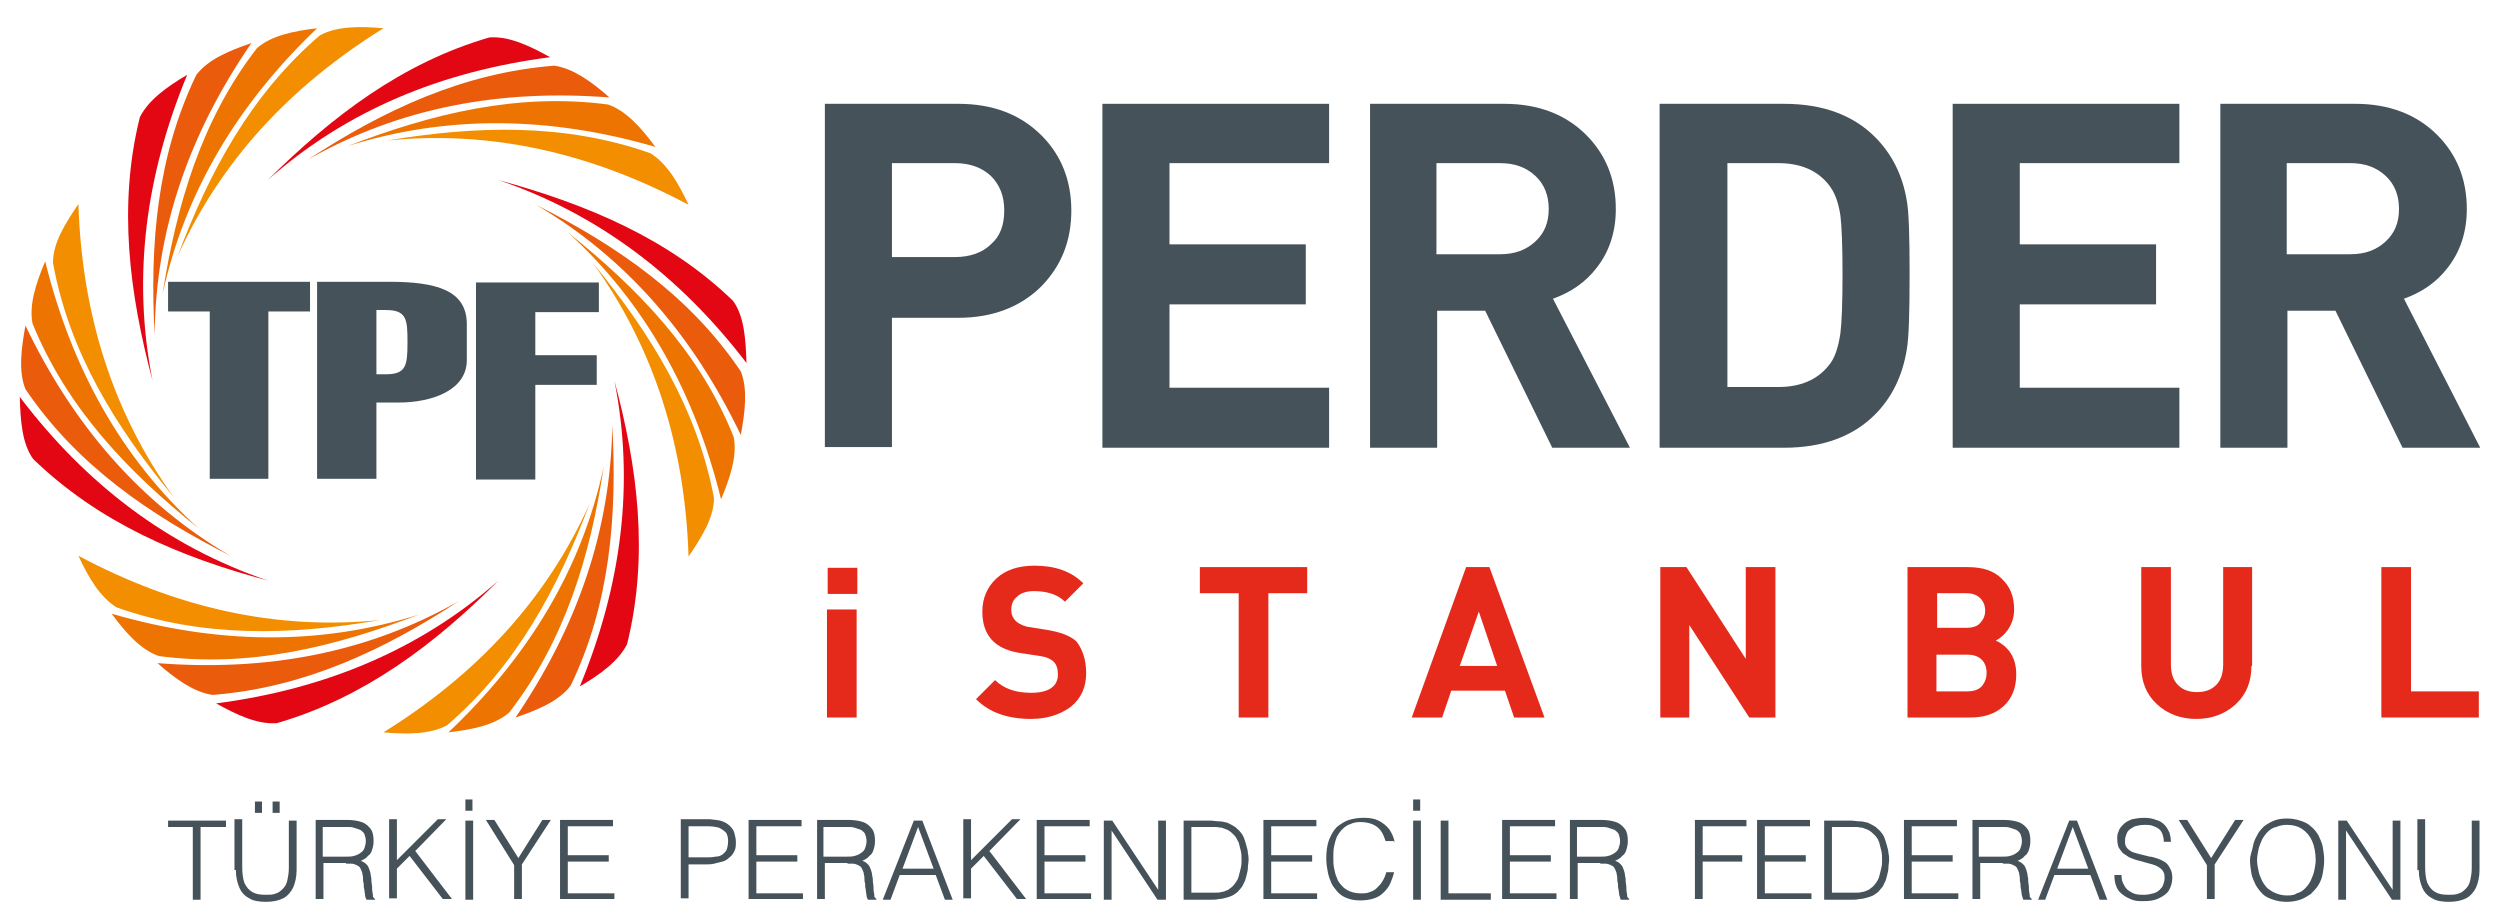
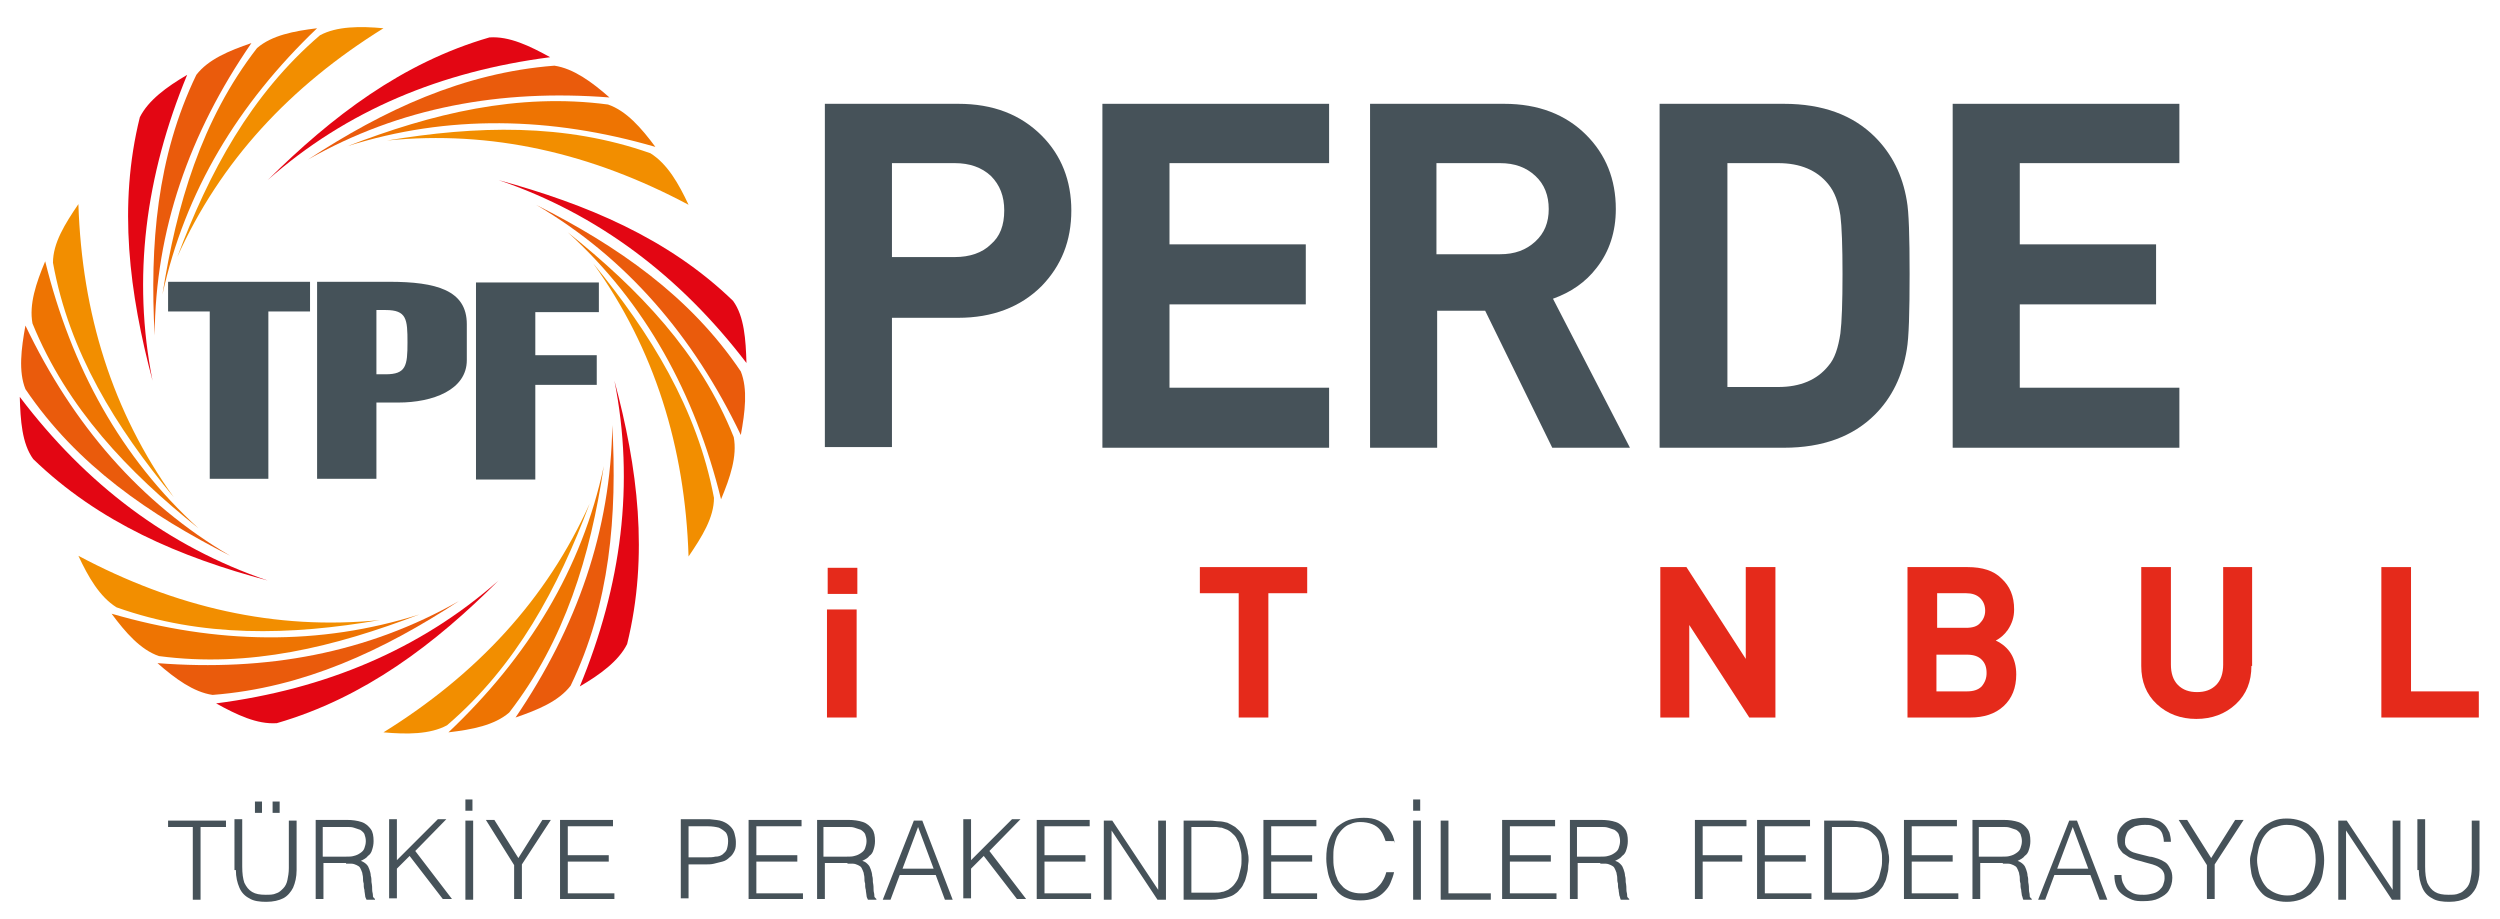
<svg xmlns="http://www.w3.org/2000/svg" version="1.1" id="Layer_1" x="0px" y="0px" viewBox="0 0 354 130.2" style="enable-background:new 0 0 354 130.2;" xml:space="preserve">
  <style type="text/css">
	.st0{display:none;fill:#465259;}
	.st1{fill:#FFFFFF;}
	.st2{fill-rule:evenodd;clip-rule:evenodd;fill:#FFFFFF;}
	.st3{fill-rule:evenodd;clip-rule:evenodd;fill:#E52A1B;}
	.st4{fill:#E52A1B;}
	.st5{fill-rule:evenodd;clip-rule:evenodd;fill:#E30613;}
	.st6{fill-rule:evenodd;clip-rule:evenodd;fill:#EE7402;}
	.st7{fill-rule:evenodd;clip-rule:evenodd;fill:#EA5B0C;}
	.st8{fill-rule:evenodd;clip-rule:evenodd;fill:#F28E00;}
	.st9{fill:#465259;}
	.st10{fill-rule:evenodd;clip-rule:evenodd;fill:#465259;}
	.st11{fill:#455259;}
</style>
  <g>
    <g>
      <g>
        <path class="st9" d="M87,127.4v-0.9h-6.6V122h5.8v-0.9h-5.8v-4.1h6.4v-0.9h-7.5v11.2H87 M70,116.1h-1.2l4,6.4v4.8h1.1v-4.9     l4.1-6.3h-1.2l-3.4,5.4L70,116.1z M65.9,114.8h1v-1.6h-1V114.8z M65.9,127.4h1.1v-11.2h-1.1V127.4z M56.2,127.4V123l1.8-1.8     l4.7,6.1h1.3l-5.2-6.8l4.4-4.5H62l-5.8,5.8v-5.8h-1.1v11.2H56.2z M45.7,121.4v-4.3h3.4c0.4,0,0.7,0,1,0.1     c0.3,0.1,0.6,0.2,0.9,0.3c0.3,0.2,0.5,0.4,0.6,0.6c0.1,0.3,0.2,0.6,0.2,1c0,0.4-0.1,0.7-0.2,1c-0.1,0.3-0.3,0.5-0.6,0.7     c-0.3,0.2-0.5,0.3-0.9,0.4c-0.3,0.1-0.7,0.1-1.1,0.1H45.7z M49,122.3c0.3,0,0.5,0,0.8,0c0.2,0,0.5,0.1,0.7,0.2     c0.2,0.1,0.4,0.2,0.5,0.4c0.1,0.2,0.2,0.4,0.3,0.7c0,0.2,0.1,0.4,0.1,0.7c0,0.3,0,0.5,0.1,0.8c0,0.3,0,0.6,0.1,0.9     c0,0.3,0.1,0.6,0.1,0.8c0,0.2,0.1,0.4,0.2,0.6h1.2v-0.1c-0.1-0.1-0.1-0.1-0.2-0.2c-0.1-0.1-0.1-0.2-0.1-0.4     c0-0.2-0.1-0.4-0.1-0.7c0-0.3,0-0.6-0.1-1.1c0-0.3,0-0.6-0.1-0.9c0-0.3-0.1-0.6-0.2-0.9c-0.1-0.3-0.2-0.5-0.4-0.7     c-0.2-0.2-0.5-0.4-0.8-0.5c0.4-0.2,0.8-0.4,1-0.7c0.3-0.2,0.5-0.5,0.6-0.9c0.1-0.3,0.2-0.7,0.2-1.2c0-0.7-0.1-1.3-0.4-1.7     c-0.3-0.4-0.7-0.8-1.3-1c-0.6-0.2-1.3-0.3-2.1-0.3h-4.4v11.2h1.1v-5.1H49z M33.4,123.2c0,1,0.2,1.8,0.5,2.5     c0.3,0.7,0.8,1.2,1.4,1.5c0.6,0.4,1.5,0.5,2.4,0.5c1,0,1.8-0.2,2.4-0.5c0.6-0.3,1.1-0.9,1.4-1.5c0.3-0.7,0.5-1.5,0.5-2.5v-7h-1.1     v6.7c0,0.7-0.1,1.2-0.2,1.7c-0.1,0.5-0.3,0.9-0.6,1.2c-0.3,0.3-0.6,0.6-1,0.7c-0.4,0.2-0.9,0.2-1.5,0.2c-0.8,0-1.4-0.1-1.9-0.4     c-0.5-0.3-0.8-0.7-1.1-1.3c-0.2-0.6-0.3-1.3-0.3-2.3v-6.7h-1.1V123.2z M38.6,115.1h1v-1.6h-1V115.1z M36.1,115.1h1v-1.6h-1V115.1     z M23.7,117.1h3.6v10.3h1.1v-10.3h3.6v-0.9h-8.2V117.1z" />
        <path class="st9" d="M223.3,121.4v-4.3h3.4c0.4,0,0.7,0,1,0.1c0.3,0.1,0.6,0.2,0.9,0.3c0.3,0.2,0.5,0.4,0.6,0.6     c0.1,0.3,0.2,0.6,0.2,1c0,0.4-0.1,0.7-0.2,1c-0.1,0.3-0.3,0.5-0.6,0.7c-0.3,0.2-0.5,0.3-0.9,0.4c-0.3,0.1-0.7,0.1-1.1,0.1H223.3      M226.6,122.3c0.3,0,0.5,0,0.8,0c0.2,0,0.5,0.1,0.7,0.2c0.2,0.1,0.4,0.2,0.5,0.4c0.1,0.2,0.2,0.4,0.3,0.7c0,0.2,0.1,0.4,0.1,0.7     c0,0.3,0,0.5,0.1,0.8c0,0.3,0,0.6,0.1,0.9c0,0.3,0.1,0.6,0.1,0.8c0.1,0.2,0.1,0.4,0.2,0.6h1.2v-0.1c-0.1-0.1-0.1-0.1-0.2-0.2     c-0.1-0.1-0.1-0.2-0.1-0.4c0-0.2-0.1-0.4-0.1-0.7c0-0.3,0-0.6-0.1-1.1c0-0.3,0-0.6-0.1-0.9c0-0.3-0.1-0.6-0.2-0.9     c-0.1-0.3-0.2-0.5-0.4-0.7c-0.2-0.2-0.4-0.4-0.8-0.5c0.4-0.2,0.8-0.4,1-0.7c0.3-0.2,0.5-0.5,0.6-0.9c0.1-0.3,0.2-0.7,0.2-1.2     c0-0.7-0.1-1.3-0.4-1.7c-0.3-0.4-0.7-0.8-1.3-1c-0.6-0.2-1.3-0.3-2.1-0.3h-4.4v11.2h1.1v-5.1H226.6z M220.4,127.4v-0.9h-6.6V122     h5.8v-0.9h-5.8v-4.1h6.4v-0.9h-7.5v11.2H220.4z M211.1,127.4v-0.9h-6v-10.3H204v11.2H211.1z M200.1,114.8h1v-1.6h-1V114.8z      M200.1,127.4h1.1v-11.2h-1.1V127.4z M197.5,119.4c-0.1-0.8-0.4-1.4-0.8-2c-0.4-0.5-0.9-0.9-1.5-1.2c-0.6-0.3-1.3-0.4-2.1-0.4     c-0.7,0-1.4,0.1-2.1,0.3c-0.6,0.2-1.2,0.6-1.7,1c-0.5,0.5-0.8,1.1-1.1,1.8c-0.3,0.8-0.4,1.7-0.4,2.7c0,0.6,0.1,1.3,0.2,1.8     c0.1,0.6,0.3,1.1,0.5,1.6c0.2,0.5,0.6,0.9,0.9,1.3c0.4,0.4,0.8,0.7,1.4,0.9c0.5,0.2,1.1,0.3,1.8,0.3c0.8,0,1.4-0.1,2-0.3     c0.6-0.2,1-0.5,1.4-0.9c0.4-0.4,0.7-0.8,0.9-1.3c0.2-0.5,0.4-1,0.5-1.5h-1.1c-0.1,0.4-0.3,0.9-0.5,1.2c-0.2,0.4-0.5,0.7-0.8,1     c-0.3,0.3-0.6,0.5-1,0.6c-0.4,0.2-0.8,0.2-1.3,0.2c-0.6,0-1.1-0.1-1.6-0.3c-0.4-0.2-0.8-0.4-1.1-0.8c-0.3-0.3-0.6-0.7-0.7-1.1     c-0.2-0.4-0.3-0.9-0.4-1.4c-0.1-0.5-0.1-1-0.1-1.5c0-0.5,0-1,0.1-1.5c0.1-0.5,0.2-0.9,0.4-1.4c0.2-0.4,0.5-0.8,0.8-1.1     c0.3-0.3,0.7-0.6,1.1-0.7c0.4-0.2,0.9-0.3,1.4-0.3c0.6,0,1.2,0.1,1.7,0.3c0.5,0.2,0.9,0.5,1.2,0.9c0.3,0.4,0.5,0.9,0.7,1.5H197.5     z M186.5,127.4v-0.9H180V122h5.8v-0.9H180v-4.1h6.4v-0.9h-7.5v11.2H186.5z M168.7,117.1h2.5c0.3,0,0.6,0,0.9,0     c0.3,0,0.6,0.1,0.9,0.1c0.3,0.1,0.5,0.2,0.8,0.3c0.4,0.2,0.7,0.5,1,0.8c0.3,0.3,0.4,0.7,0.6,1c0.1,0.4,0.2,0.8,0.3,1.2     c0.1,0.4,0.1,0.8,0.1,1.2c0,0.4,0,0.8-0.1,1.2c-0.1,0.4-0.2,0.8-0.3,1.2c-0.1,0.4-0.3,0.7-0.6,1.1c-0.2,0.3-0.6,0.6-0.9,0.8     c-0.3,0.1-0.6,0.3-0.9,0.3c-0.3,0.1-0.6,0.1-0.9,0.1c-0.3,0-0.6,0-0.9,0h-2.5V117.1z M171.5,127.4c0.4,0,0.7,0,1.1-0.1     c0.4,0,0.7-0.1,1.1-0.2c0.3-0.1,0.7-0.2,1-0.4c0.3-0.2,0.6-0.4,0.8-0.7c0.3-0.3,0.5-0.6,0.6-0.9c0.2-0.3,0.3-0.7,0.4-1.1     c0.1-0.4,0.2-0.8,0.2-1.1c0-0.4,0.1-0.8,0.1-1.1c0-0.3,0-0.6-0.1-1c0-0.3-0.1-0.7-0.2-1c-0.1-0.4-0.2-0.7-0.3-1s-0.3-0.7-0.5-0.9     c-0.2-0.3-0.5-0.5-0.8-0.8c-0.3-0.2-0.7-0.4-1.1-0.6c-0.4-0.1-0.8-0.2-1.2-0.2c-0.4,0-0.8-0.1-1.2-0.1h-3.8v11.2H171.5z      M163.9,127.4h1.2v-11.2h-1.1v9.8h0l-6.5-9.8h-1.2v11.2h1.1v-9.8h0L163.9,127.4z M154.5,127.4v-0.9h-6.6V122h5.8v-0.9h-5.8v-4.1     h6.4v-0.9h-7.5v11.2H154.5z M137.5,127.4V123l1.8-1.8l4.7,6.1h1.3l-5.2-6.8l4.4-4.5h-1.2l-5.8,5.8v-5.8h-1.1v11.2H137.5z      M130,117.1l2.2,5.9h-4.4L130,117.1z M126.1,127.4l1.3-3.5h5.1l1.3,3.5h1.1l-4.3-11.2h-1.2l-4.4,11.2H126.1z M116.6,121.4v-4.3     h3.4c0.4,0,0.7,0,1,0.1c0.3,0.1,0.6,0.2,0.9,0.3c0.3,0.2,0.5,0.4,0.6,0.6c0.1,0.3,0.2,0.6,0.2,1c0,0.4-0.1,0.7-0.2,1     c-0.1,0.3-0.3,0.5-0.6,0.7c-0.3,0.2-0.5,0.3-0.9,0.4c-0.3,0.1-0.7,0.1-1.1,0.1H116.6z M120,122.3c0.3,0,0.5,0,0.8,0     c0.2,0,0.5,0.1,0.7,0.2c0.2,0.1,0.4,0.2,0.5,0.4c0.1,0.2,0.2,0.4,0.3,0.7c0,0.2,0.1,0.4,0.1,0.7c0,0.3,0,0.5,0.1,0.8     c0,0.3,0,0.6,0.1,0.9c0,0.3,0.1,0.6,0.1,0.8c0,0.2,0.1,0.4,0.2,0.6h1.2v-0.1c-0.1-0.1-0.1-0.1-0.2-0.2c-0.1-0.1-0.1-0.2-0.1-0.4     c0-0.2-0.1-0.4-0.1-0.7c0-0.3,0-0.6-0.1-1.1c0-0.3,0-0.6-0.1-0.9c0-0.3-0.1-0.6-0.2-0.9c-0.1-0.3-0.2-0.5-0.4-0.7     c-0.2-0.2-0.4-0.4-0.8-0.5c0.4-0.2,0.8-0.4,1-0.7c0.3-0.2,0.5-0.5,0.6-0.9c0.1-0.3,0.2-0.7,0.2-1.2c0-0.7-0.1-1.3-0.4-1.7     c-0.3-0.4-0.7-0.8-1.3-1c-0.6-0.2-1.3-0.3-2.1-0.3h-4.4v11.2h1.1v-5.1H120z M113.7,127.4v-0.9h-6.6V122h5.8v-0.9h-5.8v-4.1h6.4     v-0.9h-7.5v11.2H113.7z M97.5,121.5v-4.5h2.7c0.7,0,1.2,0.1,1.6,0.2c0.4,0.2,0.7,0.4,1,0.7c0.2,0.3,0.3,0.7,0.3,1.2     c0,0.5-0.1,0.9-0.2,1.2c-0.1,0.3-0.4,0.5-0.6,0.7c-0.3,0.2-0.6,0.3-1,0.3c-0.4,0.1-0.8,0.1-1.3,0.1H97.5z M97.5,127.4v-5h2.4     c0.4,0,0.8,0,1.2-0.1c0.4-0.1,0.8-0.2,1.2-0.3c0.4-0.1,0.7-0.3,1-0.6c0.3-0.2,0.5-0.5,0.7-0.9c0.2-0.4,0.2-0.8,0.2-1.3     c0-0.4-0.1-0.8-0.2-1.2c-0.1-0.4-0.3-0.7-0.6-1c-0.3-0.3-0.6-0.5-1.1-0.7c-0.5-0.2-1.1-0.2-1.8-0.3h-4.1v11.2H97.5z" />
        <path class="st9" d="M342.5,123.2c0,1,0.2,1.8,0.5,2.5c0.3,0.7,0.8,1.2,1.4,1.5c0.6,0.4,1.5,0.5,2.4,0.5c1,0,1.8-0.2,2.4-0.5     s1.1-0.9,1.4-1.5c0.3-0.7,0.5-1.5,0.5-2.5v-7h-1.1v6.7c0,0.7-0.1,1.2-0.2,1.7c-0.1,0.5-0.3,0.9-0.6,1.2c-0.3,0.3-0.6,0.6-1,0.7     c-0.4,0.2-0.9,0.2-1.5,0.2c-0.8,0-1.4-0.1-1.9-0.4c-0.5-0.3-0.8-0.7-1.1-1.3c-0.2-0.6-0.3-1.3-0.3-2.3v-6.7h-1.1V123.2      M338.7,127.4h1.2v-11.2h-1.1v9.8h0l-6.5-9.8h-1.2v11.2h1.1v-9.8h0L338.7,127.4z M323.9,126.8c-0.6,0-1.1-0.1-1.6-0.3     c-0.5-0.2-0.8-0.4-1.2-0.7c-0.3-0.3-0.6-0.7-0.8-1.1c-0.2-0.4-0.4-0.9-0.5-1.4c-0.1-0.5-0.2-1-0.2-1.5c0-0.5,0.1-1,0.2-1.5     c0.1-0.5,0.3-0.9,0.5-1.4c0.2-0.4,0.5-0.8,0.8-1.1c0.3-0.3,0.7-0.6,1.2-0.7c0.5-0.2,1-0.3,1.5-0.3c0.9,0,1.6,0.2,2.2,0.6     c0.6,0.4,1.1,1,1.4,1.7c0.3,0.7,0.5,1.6,0.5,2.7c0,0.5-0.1,1-0.2,1.5c-0.1,0.5-0.3,0.9-0.5,1.4c-0.2,0.4-0.5,0.8-0.8,1.1     c-0.3,0.3-0.7,0.6-1.2,0.7C325,126.7,324.5,126.8,323.9,126.8z M318.6,121.8c0,0.6,0.1,1.3,0.2,1.9c0.1,0.6,0.4,1.1,0.6,1.6     c0.3,0.5,0.6,0.9,1,1.3c0.4,0.4,0.9,0.6,1.5,0.8c0.6,0.2,1.2,0.3,1.9,0.3c0.7,0,1.3-0.1,1.9-0.3c0.6-0.2,1-0.5,1.5-0.8     c0.4-0.4,0.8-0.8,1.1-1.3c0.3-0.5,0.5-1,0.6-1.6c0.1-0.6,0.2-1.2,0.2-1.9c0-0.7-0.1-1.3-0.2-1.9c-0.1-0.6-0.4-1.1-0.6-1.6     c-0.3-0.5-0.6-0.9-1.1-1.3c-0.4-0.4-0.9-0.6-1.5-0.8c-0.6-0.2-1.2-0.3-1.9-0.3c-0.7,0-1.3,0.1-1.8,0.3c-0.5,0.2-1,0.5-1.4,0.8     c-0.4,0.4-0.8,0.8-1,1.3c-0.3,0.5-0.5,1-0.6,1.6S318.6,121.1,318.6,121.8z M309.7,116.1h-1.2l4,6.4v4.8h1.1v-4.9l4.1-6.3h-1.2     l-3.4,5.4L309.7,116.1z M299.4,124c0,0.6,0.1,1.1,0.3,1.6c0.2,0.5,0.5,0.8,0.9,1.1c0.4,0.3,0.8,0.5,1.3,0.7     c0.5,0.2,1,0.2,1.6,0.2c0.9,0,1.6-0.1,2.2-0.4c0.6-0.3,1.1-0.6,1.4-1.1c0.3-0.5,0.5-1.1,0.5-1.8c0-0.5-0.1-1-0.3-1.3     c-0.2-0.4-0.4-0.7-0.7-0.9c-0.3-0.2-0.7-0.4-1-0.5c-0.4-0.1-0.8-0.3-1.2-0.3c-0.4-0.1-0.8-0.2-1.2-0.3c-0.4-0.1-0.8-0.2-1.1-0.3     c-0.3-0.1-0.6-0.3-0.8-0.5c-0.2-0.2-0.4-0.5-0.4-0.9c0-0.3,0-0.6,0.1-0.9c0.1-0.3,0.2-0.6,0.4-0.8c0.2-0.2,0.5-0.4,0.9-0.6     c0.4-0.1,0.8-0.2,1.4-0.2c0.4,0,0.7,0,1,0.1c0.3,0.1,0.6,0.2,0.9,0.4c0.3,0.2,0.5,0.5,0.6,0.8c0.1,0.3,0.2,0.7,0.2,1.1h1     c0-0.5-0.1-0.9-0.2-1.3c-0.2-0.4-0.4-0.8-0.7-1.1c-0.3-0.3-0.7-0.6-1.2-0.7c-0.5-0.2-1-0.3-1.7-0.3c-0.6,0-1.2,0.1-1.7,0.2     c-0.5,0.2-0.9,0.4-1.2,0.7c-0.3,0.3-0.6,0.6-0.7,1c-0.2,0.4-0.2,0.7-0.2,1.1c0,0.5,0.1,0.9,0.2,1.2c0.2,0.3,0.4,0.6,0.6,0.8     c0.3,0.2,0.6,0.4,0.9,0.6c0.3,0.1,0.7,0.3,1.1,0.4c0.4,0.1,0.8,0.2,1.1,0.3c0.4,0.1,0.7,0.2,1.1,0.3c0.3,0.1,0.6,0.2,0.9,0.4     c0.3,0.2,0.5,0.4,0.6,0.6c0.2,0.3,0.2,0.6,0.2,1c0,0.3-0.1,0.6-0.2,0.9c-0.1,0.3-0.3,0.5-0.5,0.7c-0.2,0.2-0.5,0.4-0.9,0.5     c-0.4,0.1-0.8,0.2-1.3,0.2c-0.4,0-0.8,0-1.2-0.1c-0.4-0.1-0.7-0.3-1-0.5c-0.3-0.2-0.5-0.5-0.7-0.9c-0.2-0.3-0.3-0.8-0.3-1.3     H299.4z M293.5,117.1l2.2,5.9h-4.4L293.5,117.1z M289.6,127.4l1.3-3.5h5.1l1.3,3.5h1.1l-4.3-11.2H293l-4.4,11.2H289.6z      M280.2,121.4v-4.3h3.4c0.4,0,0.7,0,1,0.1c0.3,0.1,0.6,0.2,0.9,0.3c0.3,0.2,0.5,0.4,0.6,0.6c0.1,0.3,0.2,0.6,0.2,1     c0,0.4-0.1,0.7-0.2,1c-0.1,0.3-0.3,0.5-0.6,0.7c-0.3,0.2-0.5,0.3-0.9,0.4c-0.3,0.1-0.7,0.1-1.1,0.1H280.2z M283.6,122.3     c0.3,0,0.5,0,0.8,0c0.2,0,0.5,0.1,0.7,0.2c0.2,0.1,0.4,0.2,0.5,0.4c0.1,0.2,0.2,0.4,0.3,0.7c0,0.2,0.1,0.4,0.1,0.7     c0,0.3,0,0.5,0.1,0.8c0,0.3,0,0.6,0.1,0.9c0,0.3,0.1,0.6,0.1,0.8c0.1,0.2,0.1,0.4,0.2,0.6h1.2v-0.1c-0.1-0.1-0.1-0.1-0.2-0.2     c-0.1-0.1-0.1-0.2-0.1-0.4c0-0.2-0.1-0.4-0.1-0.7c0-0.3,0-0.6-0.1-1.1c0-0.3,0-0.6-0.1-0.9c0-0.3-0.1-0.6-0.2-0.9     c-0.1-0.3-0.2-0.5-0.4-0.7c-0.2-0.2-0.5-0.4-0.8-0.5c0.4-0.2,0.8-0.4,1-0.7c0.3-0.2,0.5-0.5,0.6-0.9c0.1-0.3,0.2-0.7,0.2-1.2     c0-0.7-0.1-1.3-0.4-1.7c-0.3-0.4-0.7-0.8-1.3-1c-0.6-0.2-1.3-0.3-2.1-0.3h-4.4v11.2h1.1v-5.1H283.6z M277.3,127.4v-0.9h-6.6V122     h5.8v-0.9h-5.8v-4.1h6.4v-0.9h-7.5v11.2H277.3z M259.4,117.1h2.5c0.3,0,0.6,0,0.9,0c0.3,0,0.6,0.1,0.9,0.1     c0.3,0.1,0.5,0.2,0.8,0.3c0.4,0.2,0.7,0.5,1,0.8c0.3,0.3,0.5,0.7,0.6,1c0.1,0.4,0.2,0.8,0.3,1.2c0.1,0.4,0.1,0.8,0.1,1.2     c0,0.4,0,0.8-0.1,1.2c-0.1,0.4-0.2,0.8-0.3,1.2c-0.1,0.4-0.3,0.7-0.6,1.1c-0.2,0.3-0.6,0.6-0.9,0.8c-0.3,0.1-0.6,0.3-0.9,0.3     c-0.3,0.1-0.6,0.1-0.9,0.1c-0.3,0-0.6,0-0.9,0h-2.5V117.1z M262.2,127.4c0.4,0,0.7,0,1.1-0.1c0.4,0,0.7-0.1,1.1-0.2     c0.3-0.1,0.7-0.2,1-0.4c0.3-0.2,0.6-0.4,0.8-0.7c0.3-0.3,0.5-0.6,0.6-0.9c0.2-0.3,0.3-0.7,0.4-1.1c0.1-0.4,0.2-0.8,0.2-1.1     c0-0.4,0.1-0.8,0.1-1.1c0-0.3,0-0.6-0.1-1c0-0.3-0.1-0.7-0.2-1c-0.1-0.4-0.2-0.7-0.3-1c-0.1-0.3-0.3-0.7-0.5-0.9     c-0.2-0.3-0.5-0.5-0.8-0.8c-0.3-0.2-0.7-0.4-1.1-0.6c-0.4-0.1-0.8-0.2-1.2-0.2c-0.4,0-0.8-0.1-1.2-0.1h-3.8v11.2H262.2z      M256.5,127.4v-0.9h-6.6V122h5.8v-0.9h-5.8v-4.1h6.4v-0.9h-7.5v11.2H256.5z M241.1,127.4V122h5.6v-0.9h-5.6v-4.1h6.2v-0.9H240     v11.2H241.1z" />
      </g>
      <g>
        <path class="st10" d="M142.2,29.8c0-2-0.6-3.6-1.9-4.9c-1.3-1.2-3-1.8-5.1-1.8h-8.9v13.3h8.9c2.1,0,3.9-0.6,5.1-1.8     C141.6,33.5,142.2,31.9,142.2,29.8 M151.7,29.8c0,4.3-1.4,7.8-4.2,10.7c-3,3-7,4.5-11.8,4.5h-9.4v18.3h-9.5V14.7h18.9     c4.9,0,8.8,1.5,11.8,4.5C150.3,22,151.7,25.6,151.7,29.8z" />
        <polyline class="st9" points="188.2,63.4 156.1,63.4 156.1,14.7 188.2,14.7 188.2,23.1 165.6,23.1 165.6,34.6 184.9,34.6      184.9,43.1 165.6,43.1 165.6,54.9 188.2,54.9 188.2,63.4    " />
        <path class="st10" d="M219.3,29.6c0-1.9-0.6-3.5-1.9-4.7c-1.3-1.2-2.9-1.8-5-1.8h-9V36h9c2.1,0,3.7-0.6,5-1.8     C218.7,33,219.3,31.5,219.3,29.6 M230.8,63.4h-11l-9.5-19.4h-6.8v19.4h-9.5V14.7H213c4.8,0,8.7,1.5,11.6,4.4     c2.8,2.8,4.2,6.3,4.2,10.5c0,3.2-0.9,6-2.7,8.3c-1.6,2.1-3.7,3.5-6.2,4.4L230.8,63.4z" />
        <path class="st10" d="M260.9,38.8c0-3.9-0.1-6.7-0.3-8.3c-0.3-1.9-0.8-3.3-1.7-4.4c-1.6-2-4-3-7.1-3h-7.2v31.7h7.2     c3.1,0,5.5-1,7.1-3c0.9-1,1.4-2.6,1.7-4.6C260.8,45.6,260.9,42.8,260.9,38.8 M270.4,38.8c0,5.4-0.1,9-0.4,10.7     c-0.6,3.7-2.1,6.8-4.5,9.2c-3.1,3.1-7.4,4.7-12.9,4.7h-17.6V14.7h17.6c5.5,0,9.8,1.6,12.9,4.7c2.4,2.4,3.9,5.4,4.5,9     C270.3,30,270.4,33.5,270.4,38.8z" />
        <polyline class="st9" points="308.6,63.4 276.5,63.4 276.5,14.7 308.6,14.7 308.6,23.1 286,23.1 286,34.6 305.3,34.6 305.3,43.1      286,43.1 286,54.9 308.6,54.9 308.6,63.4    " />
-         <path class="st10" d="M339.7,29.6c0-1.9-0.6-3.5-1.9-4.7c-1.3-1.2-2.9-1.8-5-1.8h-9V36h9c2.1,0,3.7-0.6,5-1.8     C339.1,33,339.7,31.5,339.7,29.6 M351.2,63.4h-11l-9.5-19.4h-6.8v19.4h-9.5V14.7h19.1c4.8,0,8.7,1.5,11.6,4.4     c2.8,2.8,4.2,6.3,4.2,10.5c0,3.2-0.9,6-2.7,8.3c-1.6,2.1-3.7,3.5-6.2,4.4L351.2,63.4z" />
      </g>
      <g>
        <path class="st3" d="M121.4,84.1h-4.2v-3.7h4.2V84.1z M121.3,101.6h-4.2V86.3h4.2V101.6z" />
-         <path class="st4" d="M153.8,95.3c0,2-0.7,3.6-2.2,4.8c-1.5,1.1-3.4,1.7-5.6,1.7c-3.3,0-5.9-0.9-7.8-2.8l2.7-2.7     c1.2,1.2,2.9,1.8,5.1,1.8c2.5,0,3.8-0.9,3.8-2.6c0-0.8-0.2-1.4-0.6-1.8c-0.4-0.4-1.1-0.7-1.9-0.8l-2.6-0.4     c-3.8-0.5-5.6-2.5-5.6-5.9c0-1.9,0.7-3.5,2-4.7c1.3-1.2,3.1-1.8,5.4-1.8c2.9,0,5.2,0.8,6.9,2.5l-2.6,2.6c-1-1-2.5-1.5-4.4-1.5     c-1.1,0-1.9,0.3-2.4,0.8c-0.6,0.5-0.8,1.1-0.8,1.9c0,0.6,0.2,1.1,0.7,1.6c0.5,0.4,1.1,0.7,1.9,0.8l2.5,0.4     c1.8,0.3,3.2,0.8,4.1,1.6C153.2,91.8,153.8,93.3,153.8,95.3" />
        <polyline class="st4" points="185.1,84 179.6,84 179.6,101.6 175.4,101.6 175.4,84 169.9,84 169.9,80.3 185.1,80.3 185.1,84         " />
-         <path class="st3" d="M212,94.3l-2.6-7.7l-2.7,7.7H212 M218.7,101.6h-4.3l-1.3-3.8h-7.6l-1.3,3.8h-4.3l7.7-21.3h3.3L218.7,101.6z" />
        <polyline class="st4" points="251.4,101.6 247.7,101.6 239.2,88.5 239.2,101.6 235.1,101.6 235.1,80.3 238.8,80.3 247.2,93.3      247.2,80.3 251.4,80.3 251.4,101.6    " />
        <path class="st3" d="M281.3,95.3c0-0.8-0.2-1.4-0.7-1.9c-0.5-0.5-1.2-0.7-2.1-0.7h-4.3v5.2h4.3c0.9,0,1.6-0.2,2.1-0.7     C281.1,96.6,281.3,96,281.3,95.3 M281.1,86.5c0-0.7-0.2-1.3-0.7-1.8c-0.5-0.5-1.2-0.7-2-0.7h-4.1v4.9h4.1c0.9,0,1.6-0.2,2-0.7     C280.8,87.8,281.1,87.2,281.1,86.5z M285.5,95.5c0,1.9-0.6,3.4-1.8,4.5c-1.2,1.1-2.8,1.6-4.7,1.6h-8.9V80.3h8.5     c2.1,0,3.7,0.5,4.8,1.6c1.2,1.1,1.8,2.5,1.8,4.4c0,1.1-0.3,2-0.9,2.9c-0.5,0.7-1.1,1.2-1.7,1.5C284.5,91.6,285.5,93.2,285.5,95.5     z" />
        <path class="st4" d="M318.8,94.3c0,2.2-0.7,4-2.2,5.4c-1.5,1.4-3.4,2.1-5.6,2.1c-2.2,0-4.1-0.7-5.6-2.1c-1.5-1.4-2.2-3.2-2.2-5.4     v-14h4.2v13.8c0,1.2,0.3,2.2,1,2.9c0.7,0.7,1.6,1,2.7,1c1.1,0,2-0.3,2.7-1c0.7-0.7,1-1.7,1-2.9V80.3h4.1V94.3" />
        <polyline class="st4" points="351,101.6 337.2,101.6 337.2,80.3 341.4,80.3 341.4,97.9 351,97.9 351,101.6    " />
      </g>
    </g>
    <path class="st5" d="M70.6,82.2C59.5,92,46,97.6,30.6,99.6c2.9,1.6,5.8,3,8.6,2.8C51.6,98.8,61.6,91.2,70.6,82.2 M87,53.9   c2.9,14.6,1,29-4.9,43.3c2.9-1.7,5.5-3.6,6.7-6C91.9,78.6,90.3,66.2,87,53.9z M70.6,25.5c14.1,4.8,25.7,13.6,35.1,25.9   c-0.1-3.3-0.3-6.6-1.9-8.8C94.6,33.7,83,28.9,70.6,25.5z M37.9,25.5c11.2-9.9,24.6-15.4,40-17.4c-2.9-1.6-5.8-3-8.6-2.8   C56.9,8.9,47,16.5,37.9,25.5z M21.6,53.9c-2.9-14.6-1-29,4.9-43.3c-2.9,1.7-5.5,3.6-6.7,6C16.7,29.1,18.3,41.5,21.6,53.9z    M37.9,82.2c-14.1-4.8-25.7-13.6-35.1-26c0.1,3.3,0.3,6.6,1.9,8.8C14,74,25.5,78.9,37.9,82.2z" />
    <path class="st6" d="M59.4,87c-14.2,4.5-28.8,4.2-43.6-0.1c2,2.7,4.1,5.1,6.7,6C35.3,94.6,47.4,91.6,59.4,87 M85.5,66   c-1.9,12.7-5.5,24.7-13.4,34.9c-2.1,1.8-5.2,2.4-8.6,2.8C74.8,93,82.4,80.6,85.5,66z M80.4,32.9c11,10,18,22.8,21.7,37.8   c1.3-3.1,2.3-6.1,1.8-8.8C99.1,49.9,90.4,40.9,80.4,32.9z M49.2,20.7c14.2-4.5,28.8-4.2,43.6,0.1c-2-2.7-4.1-5.1-6.7-6   C73.3,13.1,61.1,16.1,49.2,20.7z M23,41.7C25,29,28.5,17,36.4,6.8C38.5,5,41.6,4.4,44.9,4C33.7,14.7,26.2,27.1,23,41.7z M28.1,74.8   c-11-10-18-22.8-21.7-37.8c-1.3,3.1-2.3,6.1-1.8,8.8C9.5,57.8,18.1,66.8,28.1,74.8z" />
    <path class="st7" d="M65,85.1c-13,7.4-27.3,10-42.7,8.8c2.5,2.2,5.1,4.1,7.8,4.5C43,97.4,54.3,92.1,65,85.1 M86.7,60.2   c0.7,12.8-0.3,25.3-5.9,36.9c-1.7,2.2-4.6,3.4-7.8,4.5C81.7,88.8,86.5,75.1,86.7,60.2z M75.9,29c12.8,7.5,22.3,18.6,29,32.6   c0.6-3.3,1-6.5,0-9C97.7,41.9,87.4,34.8,75.9,29z M43.6,22.6c13-7.4,27.3-10,42.7-8.8c-2.5-2.2-5.1-4.1-7.8-4.5   C65.6,10.3,54.3,15.6,43.6,22.6z M21.9,47.5c-0.7-12.8,0.3-25.3,5.9-36.9c1.7-2.2,4.6-3.4,7.8-4.5C26.8,18.9,22,32.6,21.9,47.5z    M32.6,78.7c-12.8-7.5-22.3-18.6-29-32.6c-0.6,3.3-1,6.5,0,9C10.9,65.9,21.2,72.9,32.6,78.7z" />
    <path class="st8" d="M53.8,87.8c-14.8,1.5-29-1.8-42.7-9.1c1.4,3,3,5.8,5.4,7.3C28.6,90.3,41.1,90,53.8,87.8 M83.5,71.3   c-6.1,13.6-16,24.2-29.2,32.4c3.3,0.3,6.6,0.3,9-1C73.1,94.3,79,83.3,83.5,71.3z M84,37.3c8.7,12.1,13,26,13.5,41.5   c1.9-2.8,3.6-5.5,3.6-8.3C98.7,57.8,92.1,47.2,84,37.3z M54.8,19.9c14.8-1.5,29,1.8,42.7,9.1c-1.4-3-3-5.8-5.4-7.3   C79.9,17.4,67.4,17.8,54.8,19.9z M25.1,36.4c6.1-13.6,16-24.2,29.2-32.4c-3.3-0.3-6.6-0.3-9,1C35.5,13.4,29.6,24.4,25.1,36.4z    M24.6,70.4c-8.7-12.1-13-26-13.5-41.5c-1.9,2.8-3.6,5.5-3.6,8.3C9.8,49.9,16.4,60.5,24.6,70.4z" />
    <path class="st11" d="M75.8,67.8V54.5h8.7v-4.2h-8.7v-6.1h9v-4.2H67.4v27.9H75.8 M53.3,67.8V57h3.1c4.9,0,9.7-1.8,9.7-6v-5.1   c0-4.8-4.3-6-11-6H44.9v27.9H53.3z M53.3,43.9h1.3c3,0,3.1,1.3,3.1,4.6c0,3.3-0.2,4.5-3.1,4.5h-1.3V43.9z M29.7,44.1v23.7H38V44.1   h5.9v-4.2H23.8v4.2H29.7z" />
  </g>
</svg>